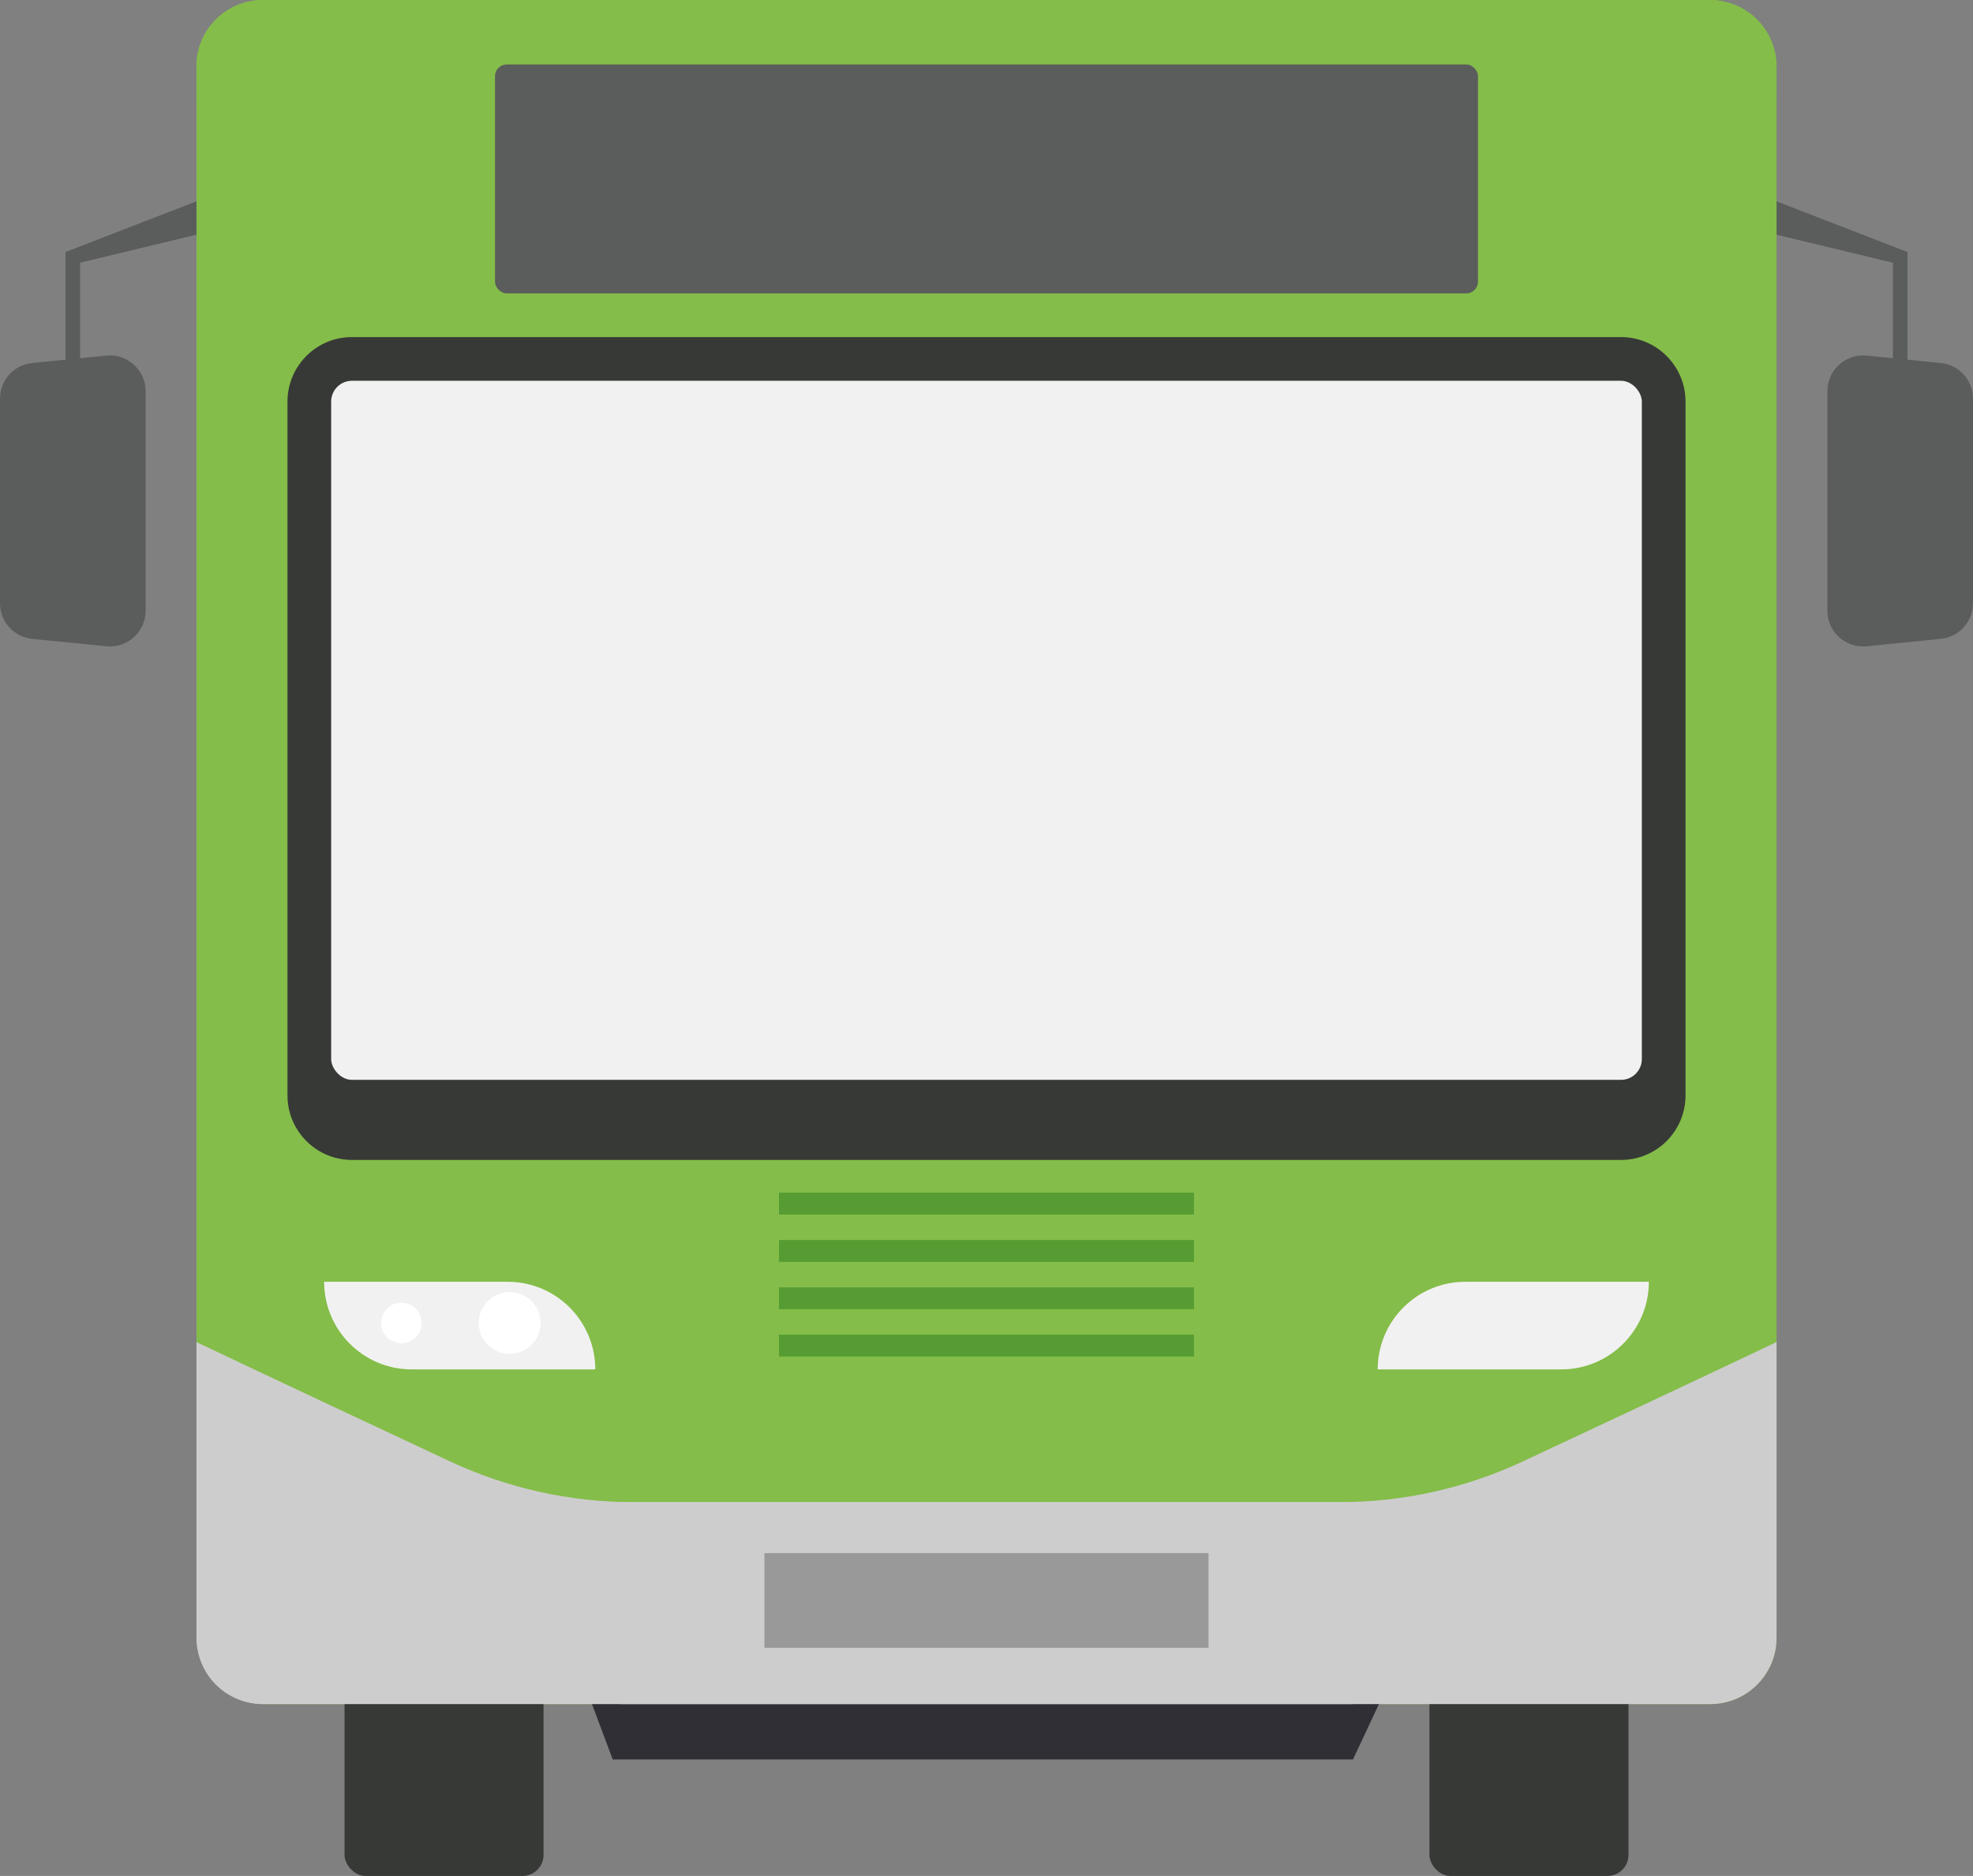
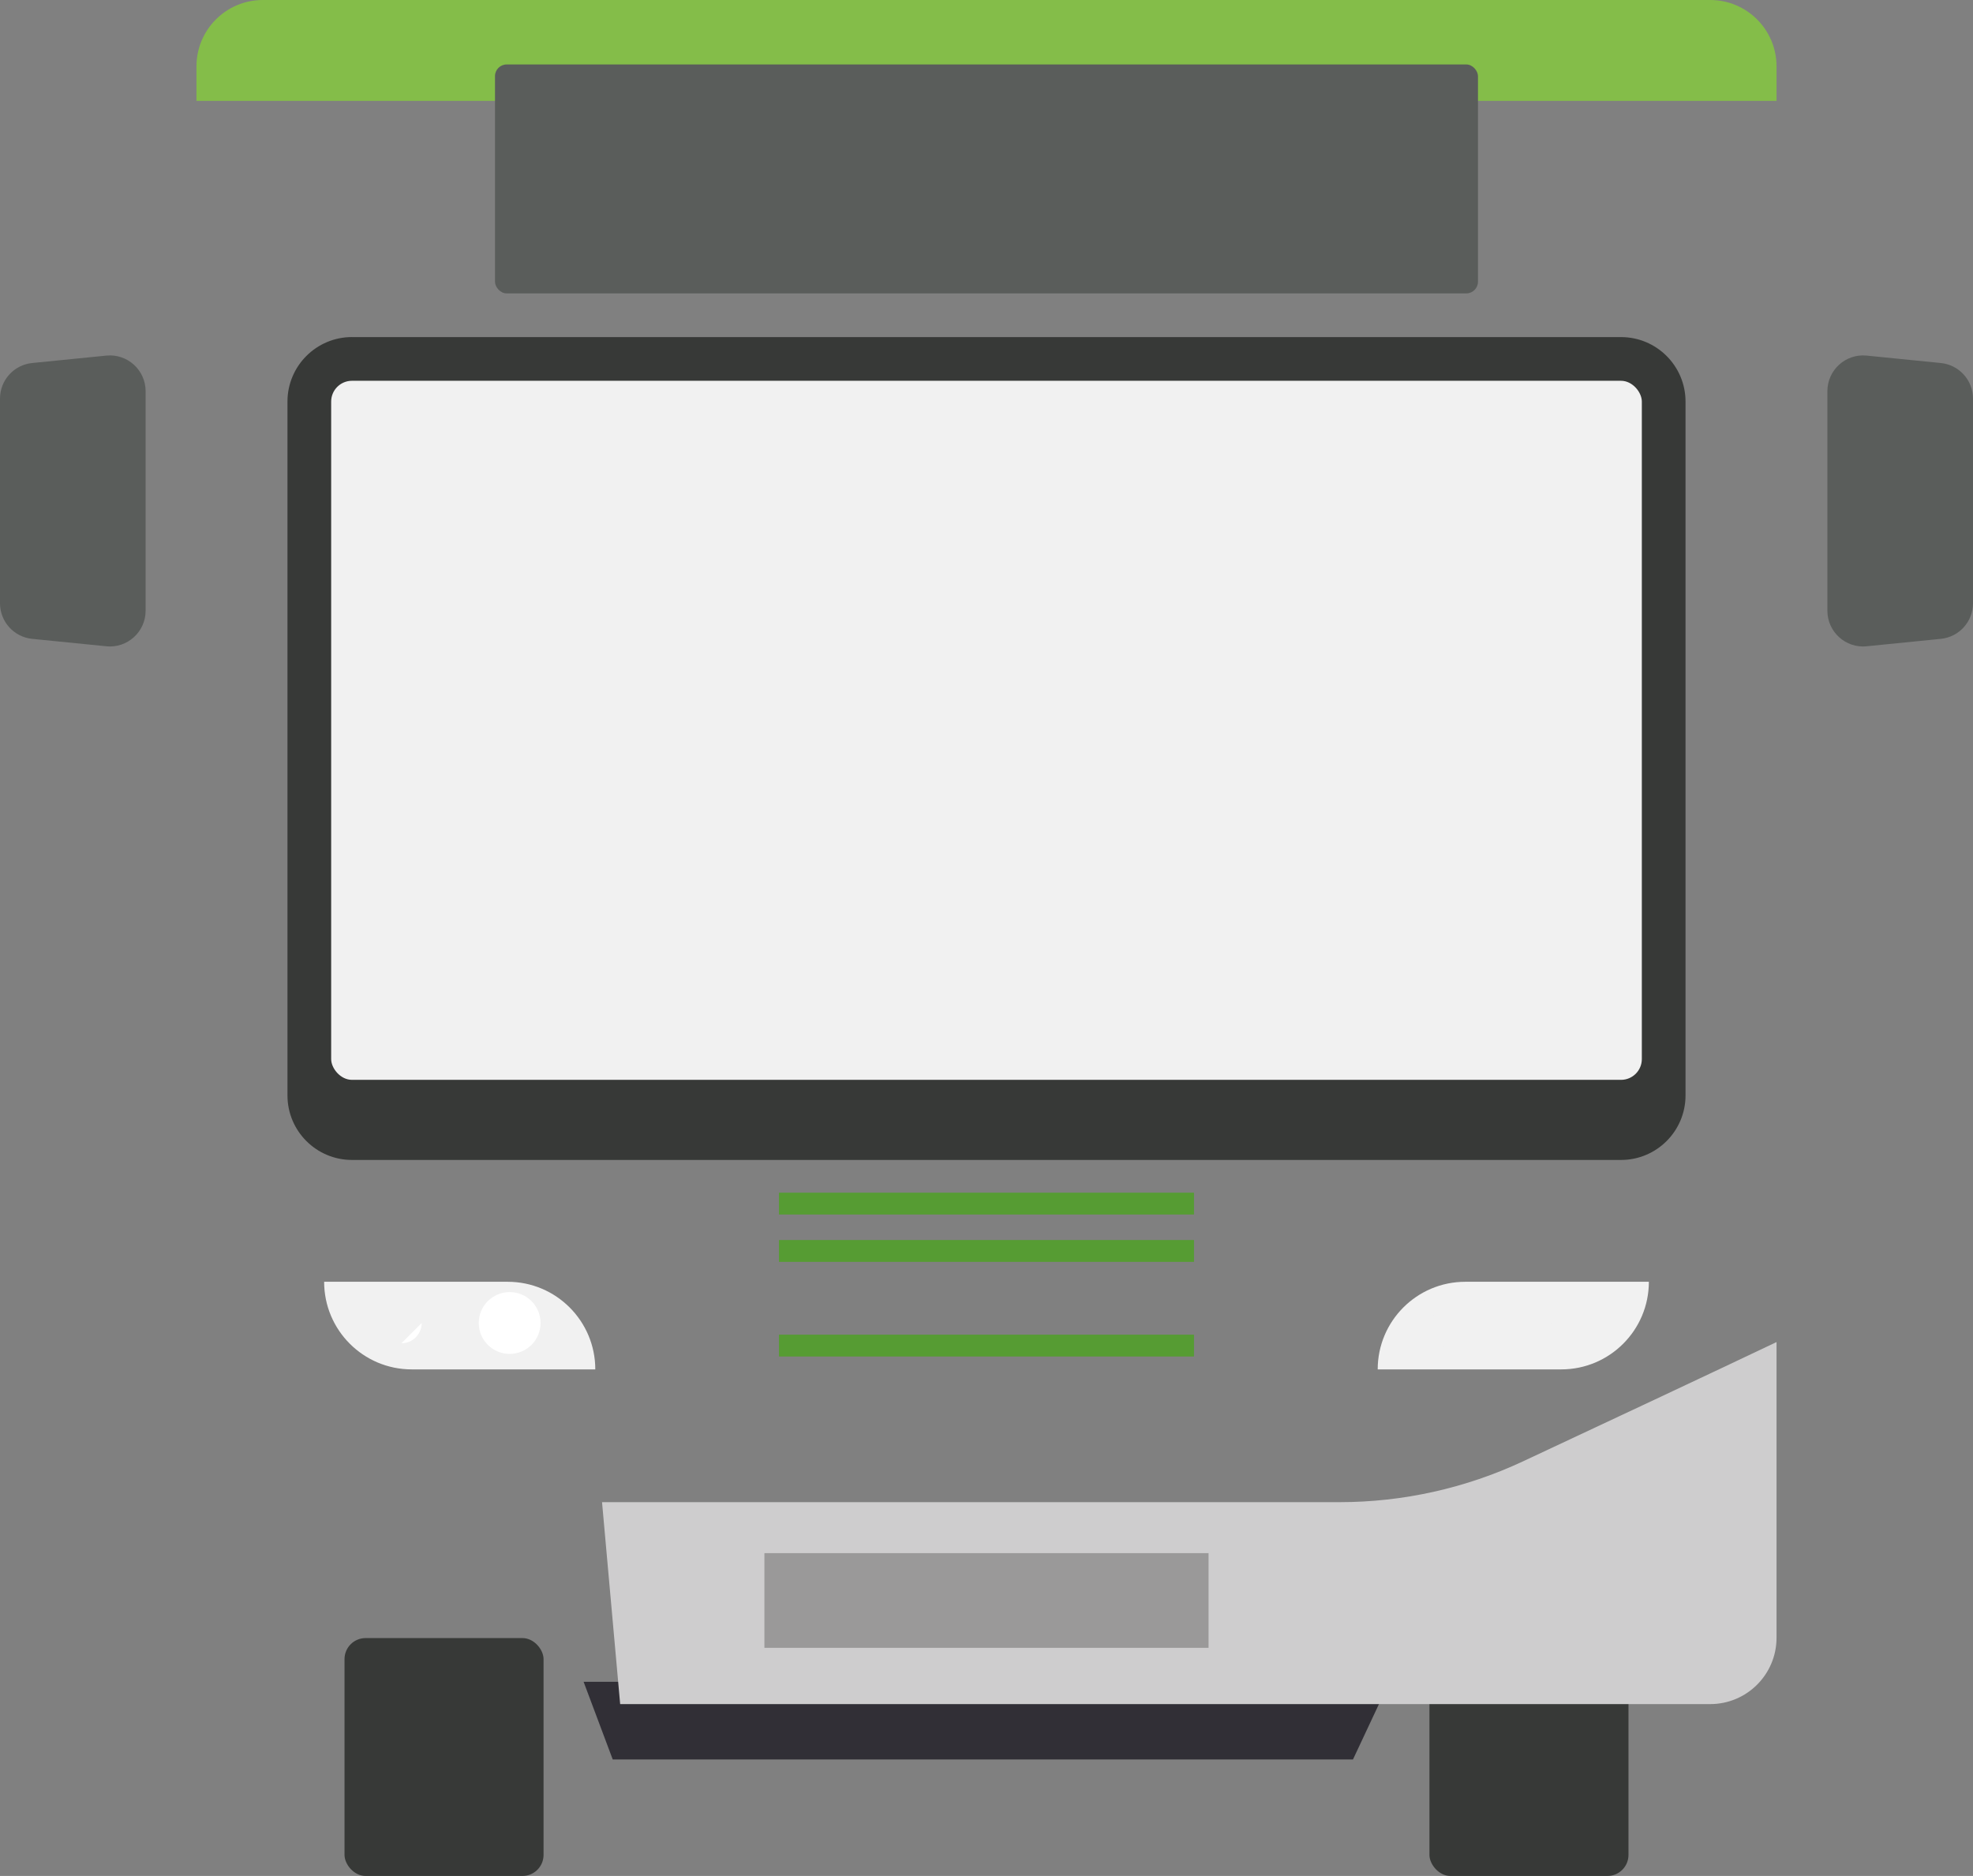
<svg xmlns="http://www.w3.org/2000/svg" viewBox="0 0 620.44 589.9">
  <rect x="0" y="0" width="620.44" height="589.9" fill="#808080" stroke="none" />
  <defs>
    <style>.d{fill:#312f36;}.e{fill:#fff;}.f{fill:#569c33;}.g{fill:#84bd49;}.h{fill:#373937;}.i{fill:#cecdce;}.j{fill:#9a9999;}.k{fill:#f1f1f1;}.l{fill:#5a5d5b;}</style>
  </defs>
  <g id="a" />
  <g id="b">
    <g id="c">
      <g>
        <g>
          <g>
            <path class="l" d="M587.01,203.22l23.3-2.33c5.75-.57,10.13-5.41,10.13-11.19V125.34c0-5.78-4.38-10.62-10.13-11.19l-23.3-2.33c-6.62-.66-12.36,4.54-12.36,11.19v69.03c0,6.65,5.74,11.85,12.36,11.19Z" />
-             <polygon class="l" points="599.83 157.52 599.83 80.81 599.83 79.25 598.22 78.63 526.48 50.84 522.06 64.99 596.86 83 595.25 80.81 595.25 157.52 599.83 157.52" />
          </g>
          <g>
            <path class="l" d="M33.43,203.22l-23.3-2.33c-5.75-.57-10.13-5.41-10.13-11.19V125.34c0-5.78,4.38-10.62,10.13-11.19l23.3-2.33c6.62-.66,12.36,4.54,12.36,11.19v69.03c0,6.65-5.74,11.85-12.36,11.19Z" />
-             <polygon class="l" points="20.61 157.52 20.61 80.81 20.61 79.25 22.21 78.63 93.96 50.84 98.38 64.99 23.58 83 25.19 80.81 25.19 157.52 20.61 157.52" />
          </g>
        </g>
-         <rect class="g" x="61.78" width="496.88" height="535.86" rx="20.87" ry="20.87" />
        <polygon class="d" points="425.47 553.26 192.68 553.26 183.52 528.84 436.92 528.84 425.47 553.26" />
        <path class="g" d="M537.79,0H82.65c-11.53,0-20.87,9.34-20.87,20.87v10.85h496.88v-10.85c0-11.53-9.34-20.87-20.87-20.87Z" />
        <g>
          <rect class="h" x="108.34" y="515.1" width="62.59" height="74.8" rx="6.62" ry="6.62" />
          <rect class="h" x="449.51" y="515.1" width="62.59" height="74.8" rx="6.62" ry="6.62" />
        </g>
        <g>
          <path class="h" d="M110.68,106H509.76c11.19,0,20.28,9.09,20.28,20.28v218.19c0,11.19-9.09,20.28-20.28,20.28H110.68c-11.19,0-20.28-9.09-20.28-20.28V126.27c0-11.19,9.09-20.28,20.28-20.28Z" />
          <rect class="k" x="104.14" y="119.74" width="412.16" height="219.82" rx="6.54" ry="6.54" />
        </g>
        <rect class="l" x="155.66" y="20.27" width="309.11" height="71.99" rx="3.67" ry="3.67" />
        <g>
-           <path class="i" d="M61.78,422.02v92.97c0,11.53,9.34,20.87,20.87,20.87H425.42l5.7-63.5H199.21c-19.96,0-39.66-4.38-57.74-12.84-24.42-11.43-59.32-27.79-79.7-37.5Z" />
          <path class="i" d="M558.66,422.02v92.97c0,11.53-9.34,20.87-20.87,20.87H195.02l-5.7-63.5h231.9c19.96,0,39.66-4.38,57.73-12.84,24.42-11.43,59.32-27.79,79.7-37.5Z" />
        </g>
        <g>
          <g>
            <path class="k" d="M159.65,403.06h-57.72c0,15.21,12.33,27.55,27.55,27.55h57.72c0-15.21-12.33-27.55-27.55-27.55Z" />
            <path class="e" d="M169.99,416.02c0,5.37-4.35,9.72-9.72,9.72s-9.72-4.35-9.72-9.72,4.35-9.72,9.72-9.72,9.72,4.35,9.72,9.72Z" />
-             <path class="e" d="M132.61,416.02c0,3.52-2.86,6.38-6.38,6.38s-6.38-2.86-6.38-6.38,2.86-6.38,6.38-6.38,6.38,2.86,6.38,6.38Z" />
+             <path class="e" d="M132.61,416.02c0,3.52-2.86,6.38-6.38,6.38Z" />
          </g>
          <g>
            <path class="k" d="M460.79,403.06h57.72c0,15.21-12.33,27.55-27.55,27.55h-57.72c0-15.21,12.33-27.55,27.55-27.55Z" />
            <path class="k" d="M450.45,416.02c0,5.37,4.35,9.72,9.72,9.72s9.72-4.35,9.72-9.72-4.35-9.72-9.72-9.72-9.72,4.35-9.72,9.72Z" />
            <path class="k" d="M487.82,416.02c0,3.52,2.86,6.38,6.38,6.38s6.38-2.86,6.38-6.38-2.86-6.38-6.38-6.38-6.38,2.86-6.38,6.38Z" />
          </g>
        </g>
        <rect class="j" x="240.38" y="488.39" width="139.67" height="29.77" />
        <rect class="f" x="244.96" y="419.69" width="130.51" height="6.87" />
-         <rect class="f" x="244.96" y="404.81" width="130.51" height="6.87" />
        <rect class="f" x="244.96" y="389.93" width="130.51" height="6.87" />
        <rect class="f" x="244.96" y="375.04" width="130.51" height="6.87" />
        <g />
      </g>
    </g>
  </g>
</svg>